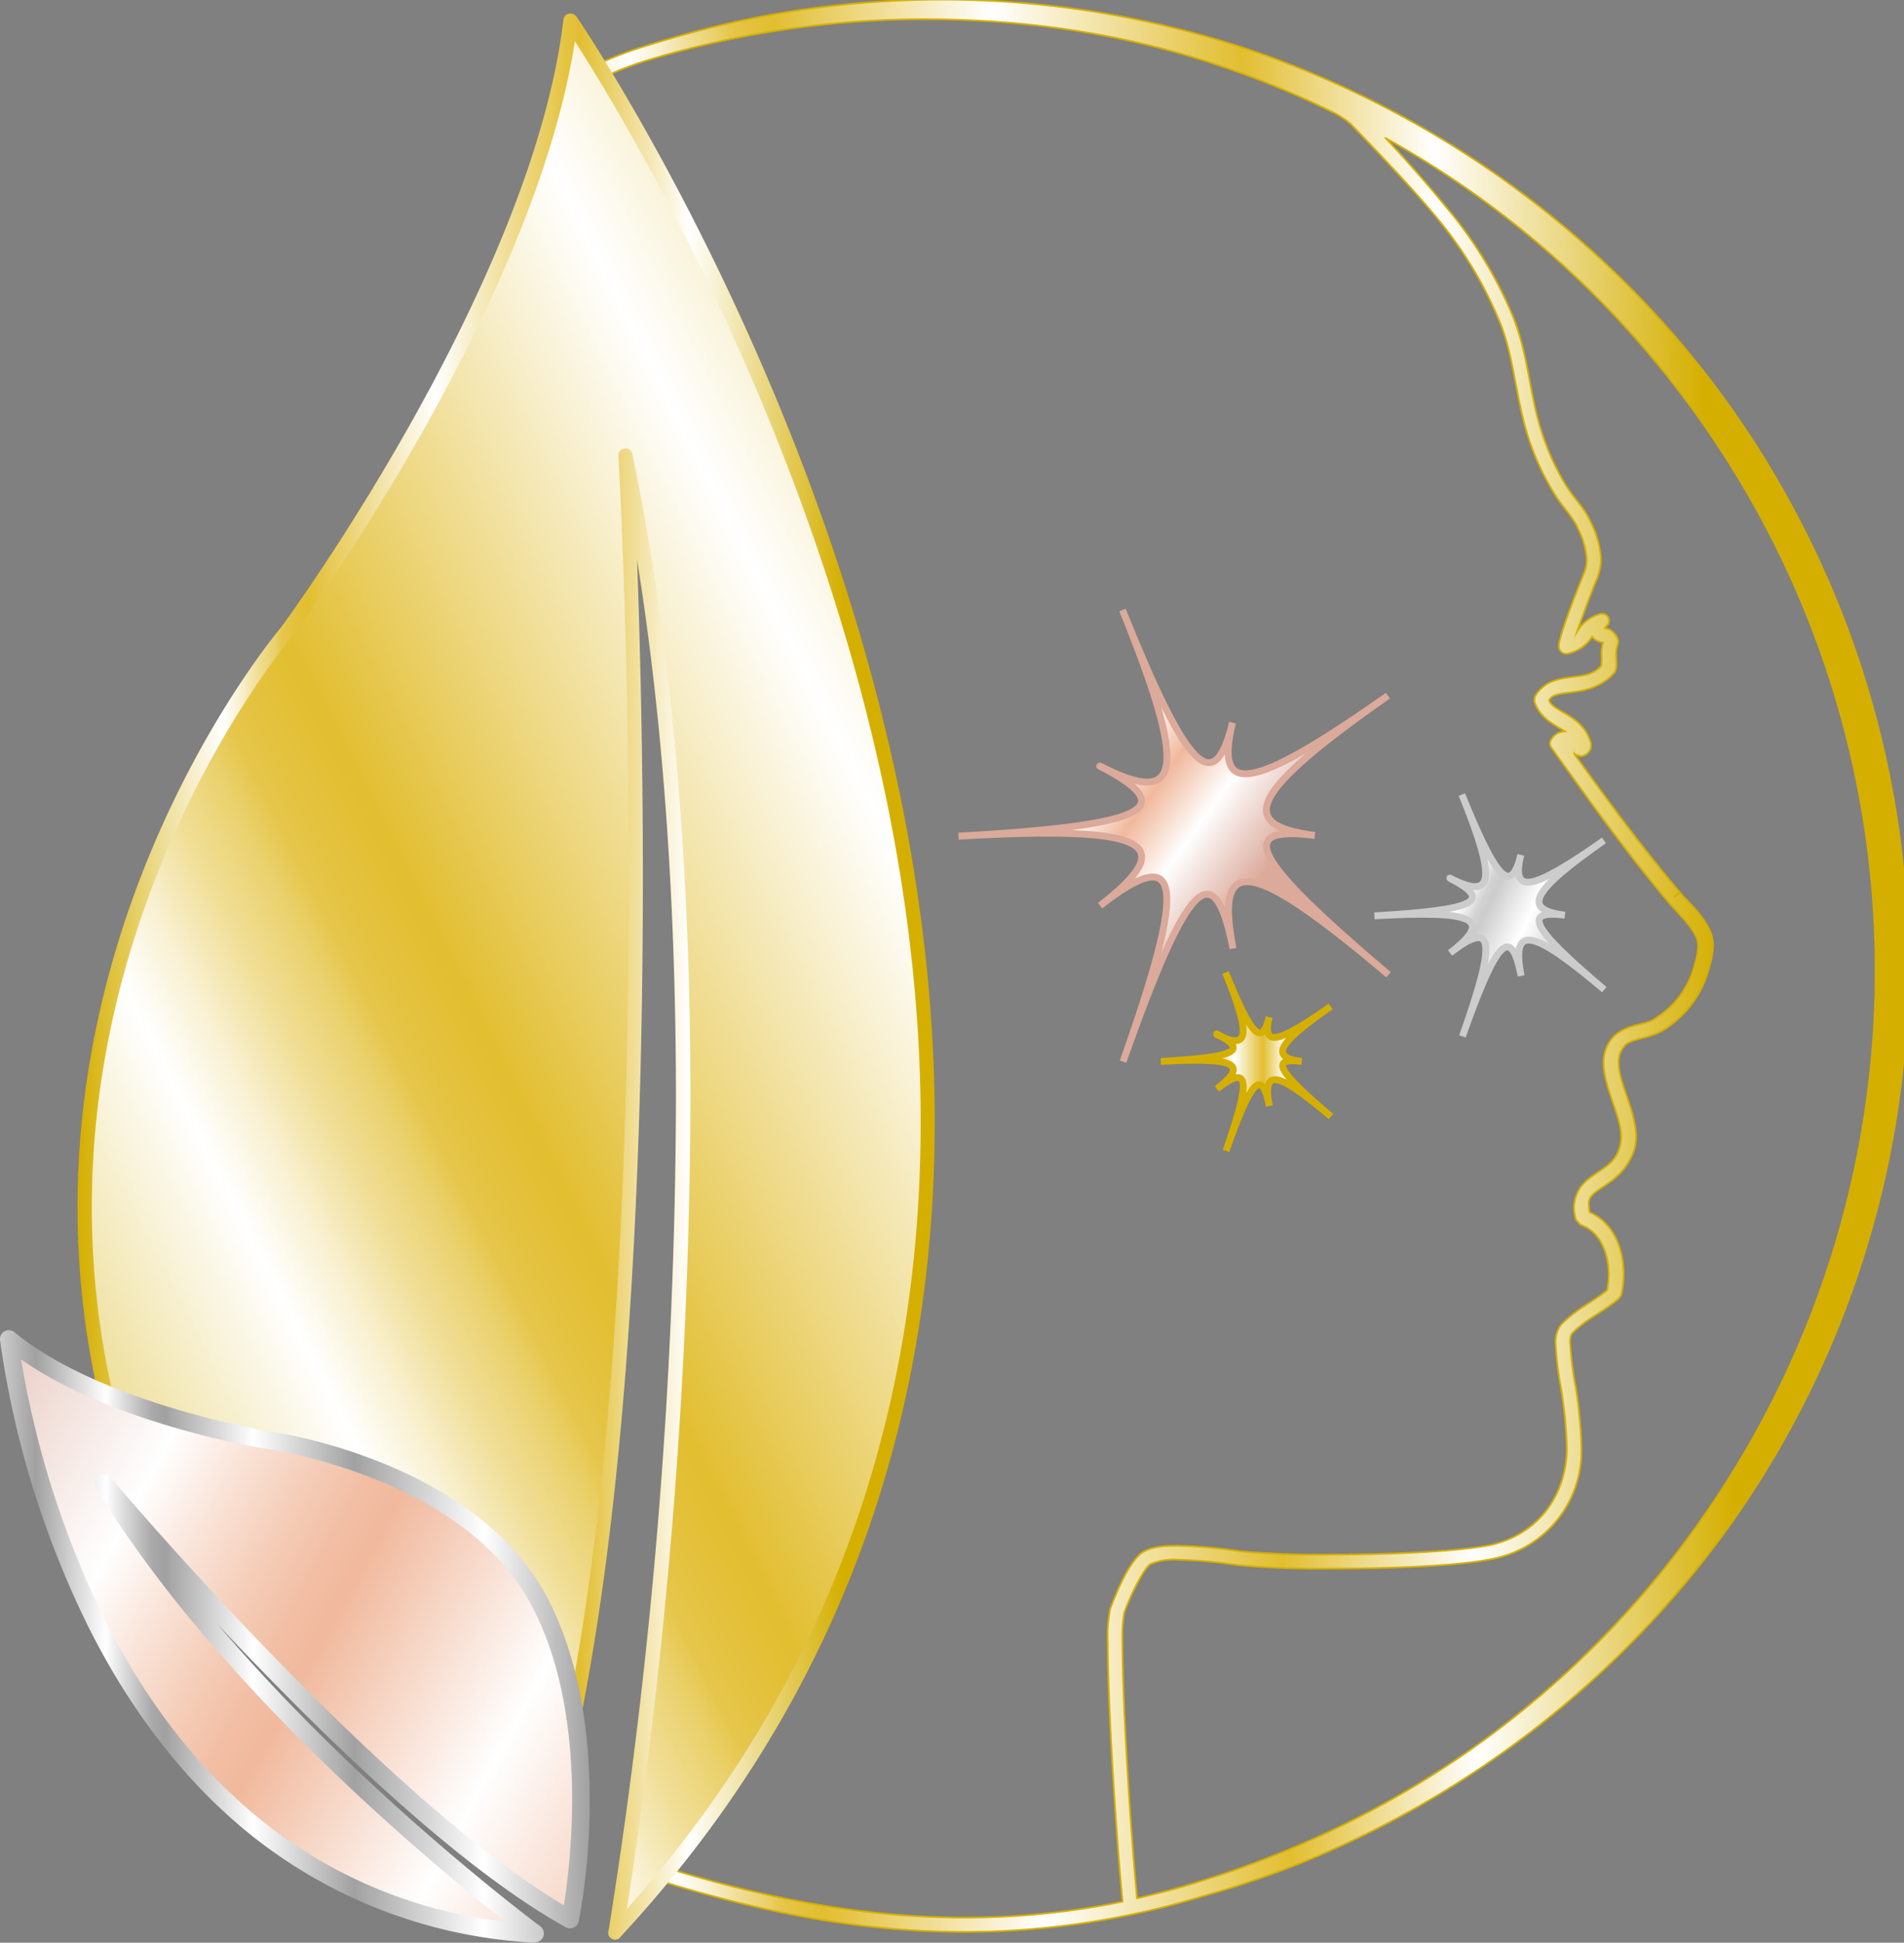
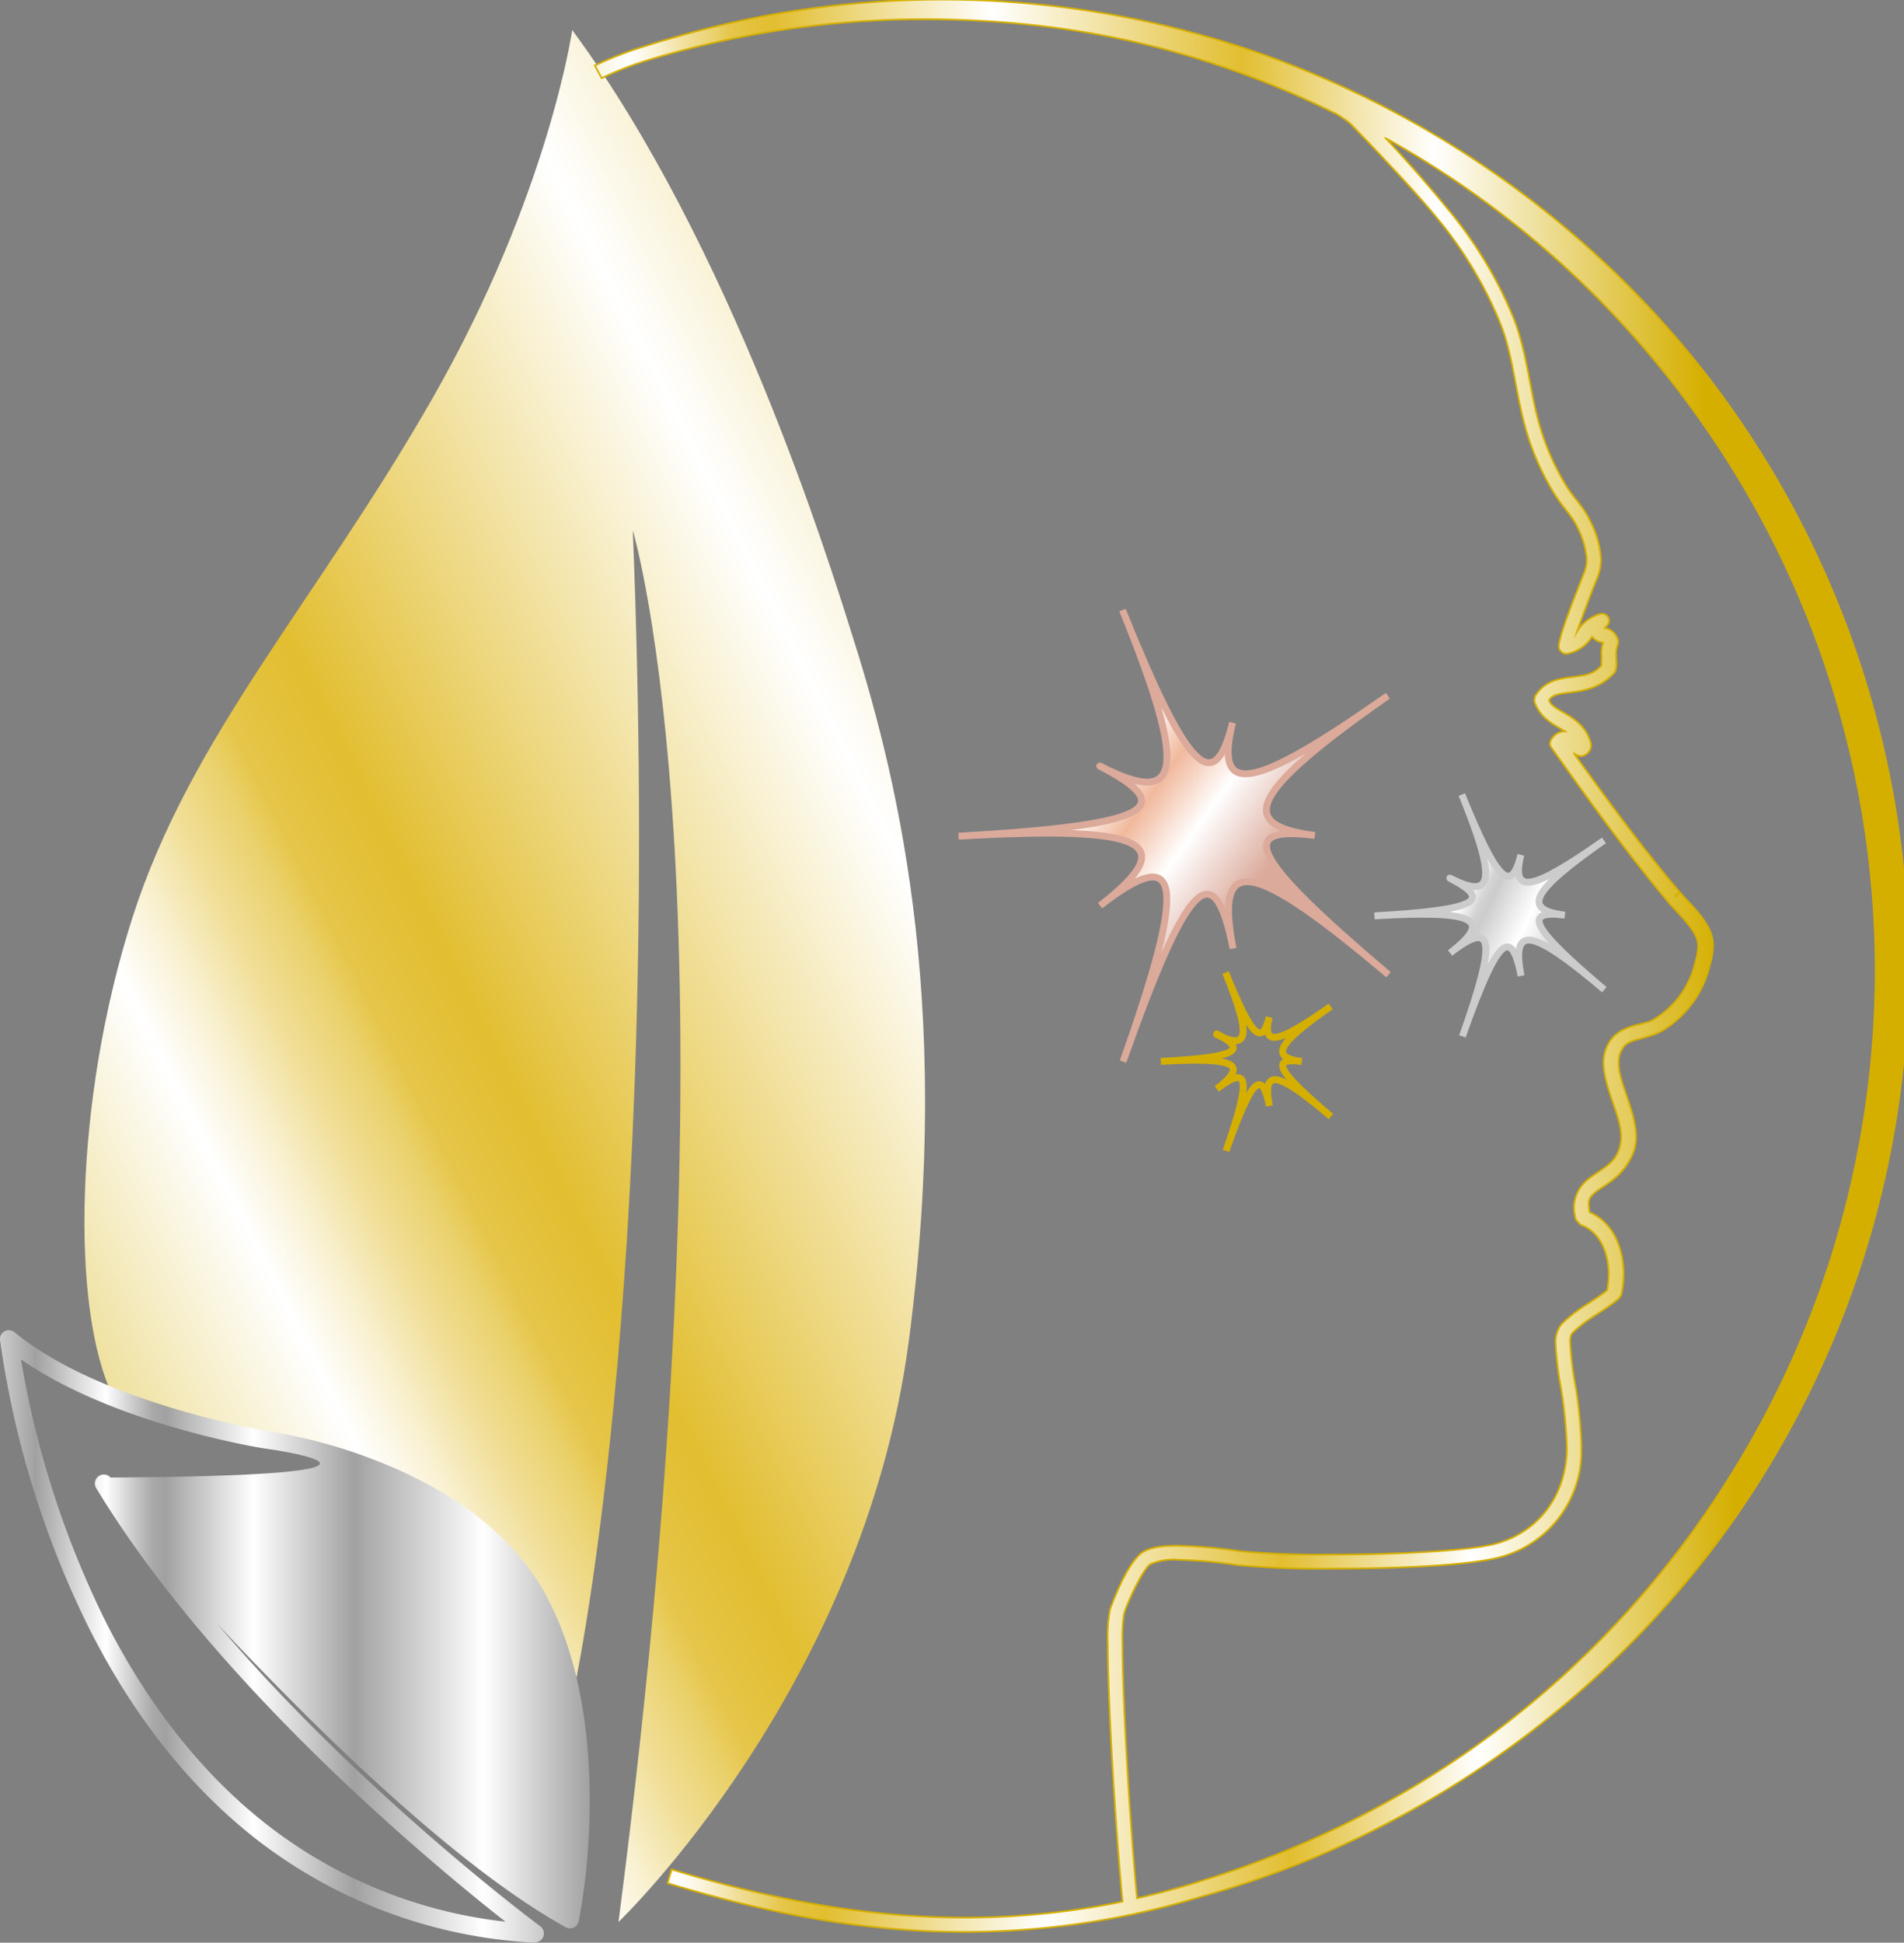
<svg xmlns="http://www.w3.org/2000/svg" xmlns:xlink="http://www.w3.org/1999/xlink" id="Calque_1" data-name="Calque 1" width="276.81" height="282.41" viewBox="0 0 276.81 282.41">
  <rect x="0" y="0" width="276.81" height="282.41" fill="#808080" stroke="none" />
  <defs>
    <style>.cls-1{fill:url(#linear-gradient);}.cls-2{fill:url(#linear-gradient-2);}.cls-12,.cls-3,.cls-4{stroke:#d5af00;}.cls-10,.cls-12,.cls-3,.cls-4,.cls-8{stroke-miterlimit:10;}.cls-3,.cls-4{stroke-width:0.25px;}.cls-3{fill:url(#linear-gradient-3);}.cls-4{fill:url(#linear-gradient-4);}.cls-5{fill:url(#linear-gradient-5);}.cls-6{fill:url(#linear-gradient-6);}.cls-7{fill:url(#linear-gradient-7);}.cls-10,.cls-12,.cls-8{fill:none;stroke-linecap:round;}.cls-8{stroke:#dbaa9b;}.cls-9{fill:url(#linear-gradient-8);}.cls-10{stroke:#ccc;}.cls-11{fill:url(#linear-gradient-9);}.cls-13{fill:url(#linear-gradient-10);}.cls-14{fill:#1d1d1b;}.cls-15{fill:url(#linear-gradient-11);}</style>
    <linearGradient id="linear-gradient" x1="51.62" y1="-139.82" x2="440.79" y2="55.61" gradientTransform="matrix(1, 0, 0, -1, -82.95, 64.64)" gradientUnits="userSpaceOnUse">
      <stop offset="0" stop-color="#d5af00" />
      <stop offset="0.01" stop-color="#d5af00" />
      <stop offset="0.18" stop-color="#fff" />
      <stop offset="0.2" stop-color="#f9f1d2" />
      <stop offset="0.22" stop-color="#f1df99" />
      <stop offset="0.24" stop-color="#ead16c" />
      <stop offset="0.25" stop-color="#e6c64b" />
      <stop offset="0.27" stop-color="#e3c037" />
      <stop offset="0.28" stop-color="#e2be30" />
      <stop offset="0.43" stop-color="#fff" />
      <stop offset="0.6" stop-color="#e2be30" />
      <stop offset="0.73" stop-color="#fff" />
      <stop offset="0.91" stop-color="#d5af00" />
      <stop offset="1" stop-color="#d5af00" />
    </linearGradient>
    <linearGradient id="linear-gradient-2" x1="66.71" y1="-136.96" x2="291.03" y2="-258.75" gradientTransform="matrix(1, 0, 0, -1, -82.95, 64.64)" gradientUnits="userSpaceOnUse">
      <stop offset="0" stop-color="#dbaa9b" />
      <stop offset="0.18" stop-color="#fff" />
      <stop offset="0.22" stop-color="#fae4d9" />
      <stop offset="0.26" stop-color="#f5cdb8" />
      <stop offset="0.29" stop-color="#f2bea4" />
      <stop offset="0.31" stop-color="#f1b99d" />
      <stop offset="0.43" stop-color="#fff" />
      <stop offset="0.57" stop-color="#f1b99d" />
      <stop offset="0.73" stop-color="#fff" />
      <stop offset="0.96" stop-color="#dbaa9b" />
      <stop offset="1" stop-color="#dbaa9b" />
    </linearGradient>
    <linearGradient id="linear-gradient-3" x1="146.99" y1="-77.78" x2="359.24" y2="-72.01" xlink:href="#linear-gradient" />
    <linearGradient id="linear-gradient-4" x1="105.05" y1="12.74" x2="105.05" y2="12.74" gradientTransform="matrix(1, 0, 0, -1, -7.33, 284.4)" xlink:href="#linear-gradient" />
    <linearGradient id="linear-gradient-5" x1="235" y1="189.43" x2="235" y2="189.43" gradientTransform="matrix(1, 0, 0, -1, -7.33, 284.4)" xlink:href="#linear-gradient" />
    <linearGradient id="linear-gradient-6" x1="0.02" y1="140.69" x2="0.02" y2="140.69" gradientTransform="matrix(1, 0, 0, -1, -7.33, 284.4)" xlink:href="#linear-gradient" />
    <linearGradient id="linear-gradient-7" x1="233.27" y1="-34.57" x2="274.91" y2="-64.31" xlink:href="#linear-gradient-2" />
    <linearGradient id="linear-gradient-8" x1="295.89" y1="-63.34" x2="332" y2="-80.33" gradientTransform="matrix(1, 0, 0, -1, -82.95, 64.64)" gradientUnits="userSpaceOnUse">
      <stop offset="0" stop-color="#ccc" />
      <stop offset="0.18" stop-color="#fff" />
      <stop offset="0.22" stop-color="#e7e7e7" />
      <stop offset="0.25" stop-color="#d3d3d3" />
      <stop offset="0.28" stop-color="#ccc" />
      <stop offset="0.43" stop-color="#fff" />
      <stop offset="0.6" stop-color="#ccc" />
      <stop offset="0.73" stop-color="#fff" />
      <stop offset="0.91" stop-color="#ccc" />
      <stop offset="1" stop-color="#ccc" />
    </linearGradient>
    <linearGradient id="linear-gradient-9" x1="259.04" y1="-89.43" x2="283.77" y2="-89.43" xlink:href="#linear-gradient" />
    <linearGradient id="linear-gradient-10" x1="100.45" y1="-77.03" x2="223.79" y2="-77.03" xlink:href="#linear-gradient" />
    <linearGradient id="linear-gradient-11" x1="90.26" y1="-172.96" x2="176" y2="-172.96" gradientTransform="matrix(1, 0, 0, -1, -82.95, 64.64)" gradientUnits="userSpaceOnUse">
      <stop offset="0" stop-color="#ccc" />
      <stop offset="0.06" stop-color="#a1a1a1" />
      <stop offset="0.18" stop-color="#fff" />
      <stop offset="0.21" stop-color="#dcdcdc" />
      <stop offset="0.24" stop-color="#bcbcbc" />
      <stop offset="0.26" stop-color="#a8a8a8" />
      <stop offset="0.28" stop-color="#a1a1a1" />
      <stop offset="0.43" stop-color="#fff" />
      <stop offset="0.6" stop-color="#a1a1a1" />
      <stop offset="0.82" stop-color="#fff" />
      <stop offset="1" stop-color="#a1a1a1" />
    </linearGradient>
  </defs>
  <path class="cls-1" d="M90.5,246.65s13.24-58.35,8.81-169.84c0,0,16.9,56-2.08,202.29,0,0,35.54-34,42.2-84.43s-2.2-83.85-8.5-103.51c-3-9.49-17.3-55.8-40.43-87.09,0,0-3.43,24-20.31,53.53s-35.12,49-43.62,75.48-9,57.09-2.82,69.61c0,0,9,3.74,13.58,4.59s19.54,1.84,28.39,7.22S86.07,224.27,90.5,246.65Z" transform="translate(-7.31 0.3)" />
-   <path class="cls-2" d="M31.43,227.58s46.64,47.49,58.64,50.51c0,0,6.51-33.24-6.7-49.66s-38.8-19.55-38.8-19.55-22.76-4.53-35.69-13.5c0,0,6.51,76,75,85.06C83.83,280.44,35.59,240,31.43,227.58Z" transform="translate(-7.31 0.3)" />
  <path class="cls-3" d="M203.66,17.71s8.56,8.79,12.44,13.54a58.5,58.5,0,0,1,9.14,15c2.2,5.14,2.37,11.16,4.25,17a37.45,37.45,0,0,0,4,8.55c1.11,1.72,2.56,3.16,3.19,4.64A11.92,11.92,0,0,1,238,81a5.38,5.38,0,0,1-.42,2.06c-.33.88-3.54,8.67-3.64,10.51a1.1,1.1,0,0,0,1,1.17h.19a5.64,5.64,0,0,0,3.65-2.47,2.4,2.4,0,0,0,1.59.84,5.52,5.52,0,0,0-.23,1.67,10.21,10.21,0,0,1,0,1.37v.26c-2.22,2.9-7.17.31-9.7,4.57l-.07.64c.8,2.52,2.93,3.43,4.45,4.4h-.1a2.32,2.32,0,0,0-1.87,1.16,1,1,0,0,0,0,1.2c3.64,5.09,7.29,10.19,11.13,15.16,1.9,2.45,3.83,4.88,5.85,7.26,1.48,1.72,3.17,3.21,4,4.92a3.48,3.48,0,0,1,.37,1.56,10.3,10.3,0,0,1-.47,2.51,13,13,0,0,1-6,8.11c-1.07.79-4,.62-5.9,2.56a5.51,5.51,0,0,0-1.39,3.81C240.53,158,243.05,162,243,165a4.89,4.89,0,0,1-.19,1.38c-1,4.16-6.2,3.51-6.67,8.66a6.78,6.78,0,0,0,.3,2l.66.71c2.86,1,4.08,4.11,4.09,7.24a12.22,12.22,0,0,1-.23,2.27c-2.06,1.71-4.25,2.53-6.69,5a4.13,4.13,0,0,0-.79,2.9,47.74,47.74,0,0,0,.81,6.53,66.86,66.86,0,0,1,.81,8.23v.77c-.26,6.8-4.41,12-10.8,13.54-4.45,1-14.81,1.47-23.48,1.46a127.55,127.55,0,0,1-13.26-.48,67.92,67.92,0,0,0-9-.8c-2.11,0-3.92.15-5.23,1-1.94,1.46-3.65,5.61-4.62,8.17a20.48,20.48,0,0,0-.35,5c0,8.39,1.09,26.52,2.15,37.56a114.55,114.55,0,0,1-22.92,2.32c-14.34,0-28.3-2.65-42.63-7l-.6,2c14.46,4.39,28.64,7.09,43.23,7.09A118.71,118.71,0,0,0,182,275.41,140.47,140.47,0,1,0,104.94,5.25c-1.31.37-2.6.76-3.9,1.17a51.49,51.49,0,0,0-7.25,2.81l1,1.83a48.11,48.11,0,0,1,6.84-2.65A138.6,138.6,0,0,1,141.57,2.5c21.59,0,41.17,4.41,60,13.76A14.42,14.42,0,0,1,203.66,17.71ZM181.51,273.28q-4.45,1.37-8.89,2.37c-1.05-11-2.12-28.94-2.12-37.13a22,22,0,0,1,.24-4.29c.74-2.29,2.92-6.65,3.83-7.15a8.64,8.64,0,0,1,4.05-.63,66.64,66.64,0,0,1,8.69.78,130.56,130.56,0,0,0,13.56.5c8.77,0,19.06-.39,23.95-1.52a15.93,15.93,0,0,0,12.4-15.56v-.84a67.22,67.22,0,0,0-.83-8.49,48.84,48.84,0,0,1-.79-6.27,2.63,2.63,0,0,1,.2-1.44c2.17-2.24,4.31-3,6.82-5.1L243,188a13.3,13.3,0,0,0,.36-3.08c0-3.4-1.29-7.38-4.94-9a4.08,4.08,0,0,1-.11-.93c-.46-2.71,4.54-2.5,6.57-8.05a7.06,7.06,0,0,0,.29-2c-.07-3.9-2.6-7.94-2.53-10.77a3.44,3.44,0,0,1,.86-2.43c.77-1,3.41-1.05,5.44-2.18a15.11,15.11,0,0,0,6.88-9.33h0a12.21,12.21,0,0,0,.54-3,5.54,5.54,0,0,0-.58-2.47c-1.09-2.23-2.95-3.8-4.26-5.36l-.8.67.8-.67c-2-2.34-3.91-4.75-5.8-7.18-3.26-4.24-6.41-8.58-9.54-12.94a4.45,4.45,0,0,0,.9.36,1.67,1.67,0,0,0,1.48-1.13l.08-.58c-1-4.33-5.65-4.71-6.11-6.43.93-1.93,5.83,0,9.48-4l.18-.34a3.76,3.76,0,0,0,.13-1c0-.5-.06-.94-.05-1.37a3.64,3.64,0,0,1,.24-1.39l.06-.5A2.4,2.4,0,0,0,240.63,91c.08-.1.17-.21.29-.34a1,1,0,0,0,.06-1.41,1,1,0,0,0-.74-.33h-.18a5.69,5.69,0,0,0-3.45,2.56c.94-2.74,2.68-7.27,2.87-7.64a7.66,7.66,0,0,0,.58-2.87,13.59,13.59,0,0,0-1.52-5.44c-.89-2-2.43-3.46-3.34-4.92a35.5,35.5,0,0,1-3.74-8.08c-1.79-5.39-1.94-11.47-4.31-17.11a60.54,60.54,0,0,0-9.45-15.46c-2.64-3.23-5.94-7-8.93-10.17A138.36,138.36,0,0,1,181.5,273.27Z" transform="translate(-7.31 0.3)" />
  <polygon class="cls-4" points="97.72 271.66 97.72 271.66 97.72 271.66 97.72 271.66" />
-   <polygon class="cls-5" points="227.66 94.98 227.66 94.98 227.66 94.98 227.66 94.98" />
-   <polygon class="cls-6" points="-7.31 143.72 -7.31 143.72 -7.31 143.72 -7.31 143.72" />
  <path class="cls-7" d="M167.19,111.07c11.92,6.14,6.95,8.61-20.53,10.19,27.48-1.58,32.46.87,20.58,10.1,11.88-9.23,12.69-3.74,3.34,22.67,9.35-26.41,13.22-30.39,16-16.44-2.75-14,2.73-13,22.6,3.81-19.87-16.84-22.47-21.75-10.71-20.25-11.76-1.5-9.19-6.42,10.62-20.32-19.81,13.9-25.28,14.85-22.59,3.93-2.69,10.92-6.57,7-16-16.38,9.46,23.34,8.67,28.83-3.25,22.69" transform="translate(-7.31 0.3)" />
  <path class="cls-8" d="M167.19,111.07c11.92,6.14,6.95,8.61-20.53,10.19,27.48-1.58,32.46.87,20.58,10.1,11.88-9.23,12.69-3.74,3.34,22.67,9.35-26.41,13.22-30.39,16-16.44-2.75-14,2.73-13,22.6,3.81-19.87-16.84-22.47-21.75-10.71-20.25-11.76-1.5-9.19-6.42,10.62-20.32-19.81,13.9-25.28,14.85-22.59,3.93-2.69,10.92-6.57,7-16-16.38,9.46,23.34,8.67,28.83-3.25,22.69" transform="translate(-7.31 0.3)" />
  <path class="cls-9" d="M218.13,127.39c6.38,3.28,3.72,4.6-11,5.45,14.7-.85,17.37.46,11,5.4,6.36-4.94,6.79-2,1.79,12.12,5-14.12,7.07-16.25,8.54-8.79-1.47-7.46,1.46-7,12.09,2-10.63-9-12-11.63-5.73-10.83-6.29-.8-4.91-3.43,5.68-10.87-10.59,7.44-13.52,7.94-12.08,2.1-1.44,5.84-3.52,3.72-8.58-8.76,5.06,12.48,4.64,15.42-1.74,12.14" transform="translate(-7.31 0.3)" />
  <path class="cls-10" d="M218.13,127.39c6.38,3.28,3.72,4.6-11,5.45,14.7-.85,17.37.46,11,5.4,6.36-4.94,6.79-2,1.79,12.12,5-14.12,7.07-16.25,8.54-8.79-1.47-7.46,1.46-7,12.09,2-10.63-9-12-11.63-5.73-10.83-6.29-.8-4.91-3.43,5.68-10.87-10.59,7.44-13.52,7.94-12.08,2.1-1.44,5.84-3.52,3.72-8.58-8.76,5.06,12.48,4.64,15.42-1.74,12.14" transform="translate(-7.31 0.3)" />
-   <path class="cls-11" d="M184.2,150c4.72,2.43,2.75,3.41-8.12,4,10.87-.62,12.85.35,8.14,4,4.71-3.65,5-1.48,1.33,9,3.7-10.45,5.23-12,6.31-6.51-1.08-5.52,1.08-5.15,8.95,1.52-7.87-6.67-8.89-8.61-4.24-8-4.65-.59-3.64-2.54,4.2-8-7.84,5.5-10,5.88-8.94,1.55-1.06,4.33-2.6,2.76-6.34-6.48,3.74,9.24,3.43,11.41-1.29,9" transform="translate(-7.31 0.3)" />
  <path class="cls-12" d="M184.2,150c4.72,2.43,2.75,3.41-8.12,4,10.87-.62,12.85.35,8.14,4,4.71-3.65,5-1.48,1.33,9,3.7-10.45,5.23-12,6.31-6.51-1.08-5.52,1.08-5.15,8.95,1.52-7.87-6.67-8.89-8.61-4.24-8-4.65-.59-3.64-2.54,4.2-8-7.84,5.5-10,5.88-8.94,1.55-1.06,4.33-2.6,2.76-6.34-6.48,3.74,9.24,3.43,11.41-1.29,9" transform="translate(-7.31 0.3)" />
-   <path class="cls-13" d="M91.12,2.11A1.09,1.09,0,0,0,90,1.69a1,1,0,0,0-.78.89c-4.53,38.31-40,86.9-41,88.26-.77.92-29.62,35.31-29.64,84.37a124.54,124.54,0,0,0,3.18,27.95l-.32-1.45,2.35,1a122.17,122.17,0,0,1-3.13-27.48c0-48.82,29.1-83,29.16-83v-.05c0-.08,35-47.24,41.07-86.49,8.48,13.28,50.29,81.76,50.27,157.1,0,38.54-10.9,78.78-42.71,114.43a790.6,790.6,0,0,0,9.24-117.73c0-30.61-2.14-63.39-8.43-93.7a1,1,0,0,0-1.16-.89A1,1,0,0,0,97.22,66c0,.06,1.51,26.21,1.51,61.23,0,37.88-1.78,86.09-9.13,122.47l2,.41c7.4-36.65,9.17-84.93,9.17-122.88,0-18.81-.44-35.08-.84-46.13,4.15,25.78,5.65,52.81,5.65,78.33A777.8,777.8,0,0,1,95.8,280.3a1,1,0,0,0,.56,1.3,1,1,0,0,0,1.23-.42c34-36.69,45.62-78.57,45.61-118.44C143.22,78,91.16,2.2,91.12,2.11Z" transform="translate(-7.31 0.3)" />
  <path class="cls-14" d="M93.67,13.34" transform="translate(-7.31 0.3)" />
-   <path class="cls-15" d="M85.15,282.11h-.08a71.89,71.89,0,0,1-41.28-15.66c-9.31-7.47-17.2-17.54-23.47-29.93a136.78,136.78,0,0,1-13-42,1.29,1.29,0,0,1,1.12-1.44,1.34,1.34,0,0,1,1,.3C21.92,203.68,46,207.7,46.19,207.74a75.37,75.37,0,0,1,16,4.36c11.47,4.48,19.89,11.13,24.35,19.24,5.58,10.14,6.61,22.58,6.5,31.22A94.83,94.83,0,0,1,91.45,279a1.29,1.29,0,0,1-1.52,1,1.42,1.42,0,0,1-.38-.14c-11.46-6.37-26.42-19-44.49-37.63-2.16-2.22-4.24-4.4-6.2-6.5,21,24.69,46.66,43.75,47,44a1.3,1.3,0,0,1,.26,1.82,1.35,1.35,0,0,1-1,.52ZM10.37,197.32a136.25,136.25,0,0,0,12.29,38.09c6.1,12,13.77,21.81,22.78,29a68.73,68.73,0,0,0,35.35,14.65C70.17,270.72,38.54,244.55,21.28,216a1.3,1.3,0,0,1,2.1-1.51c.4.47,39.11,46.33,65.91,62.18,1-6.36,3.71-28.37-5-44.13C74.2,214.2,46.08,210.3,45.8,210.27,44.85,210.15,23.74,206.65,10.37,197.32Z" transform="translate(-7.31 0.3)" />
+   <path class="cls-15" d="M85.15,282.11h-.08a71.89,71.89,0,0,1-41.28-15.66c-9.31-7.47-17.2-17.54-23.47-29.93a136.78,136.78,0,0,1-13-42,1.29,1.29,0,0,1,1.12-1.44,1.34,1.34,0,0,1,1,.3C21.92,203.68,46,207.7,46.19,207.74a75.37,75.37,0,0,1,16,4.36c11.47,4.48,19.89,11.13,24.35,19.24,5.58,10.14,6.61,22.58,6.5,31.22A94.83,94.83,0,0,1,91.45,279a1.29,1.29,0,0,1-1.52,1,1.42,1.42,0,0,1-.38-.14c-11.46-6.37-26.42-19-44.49-37.63-2.16-2.22-4.24-4.4-6.2-6.5,21,24.69,46.66,43.75,47,44a1.3,1.3,0,0,1,.26,1.82,1.35,1.35,0,0,1-1,.52ZM10.37,197.32a136.25,136.25,0,0,0,12.29,38.09c6.1,12,13.77,21.81,22.78,29a68.73,68.73,0,0,0,35.35,14.65C70.17,270.72,38.54,244.55,21.28,216a1.3,1.3,0,0,1,2.1-1.51C74.2,214.2,46.08,210.3,45.8,210.27,44.85,210.15,23.74,206.65,10.37,197.32Z" transform="translate(-7.31 0.3)" />
</svg>